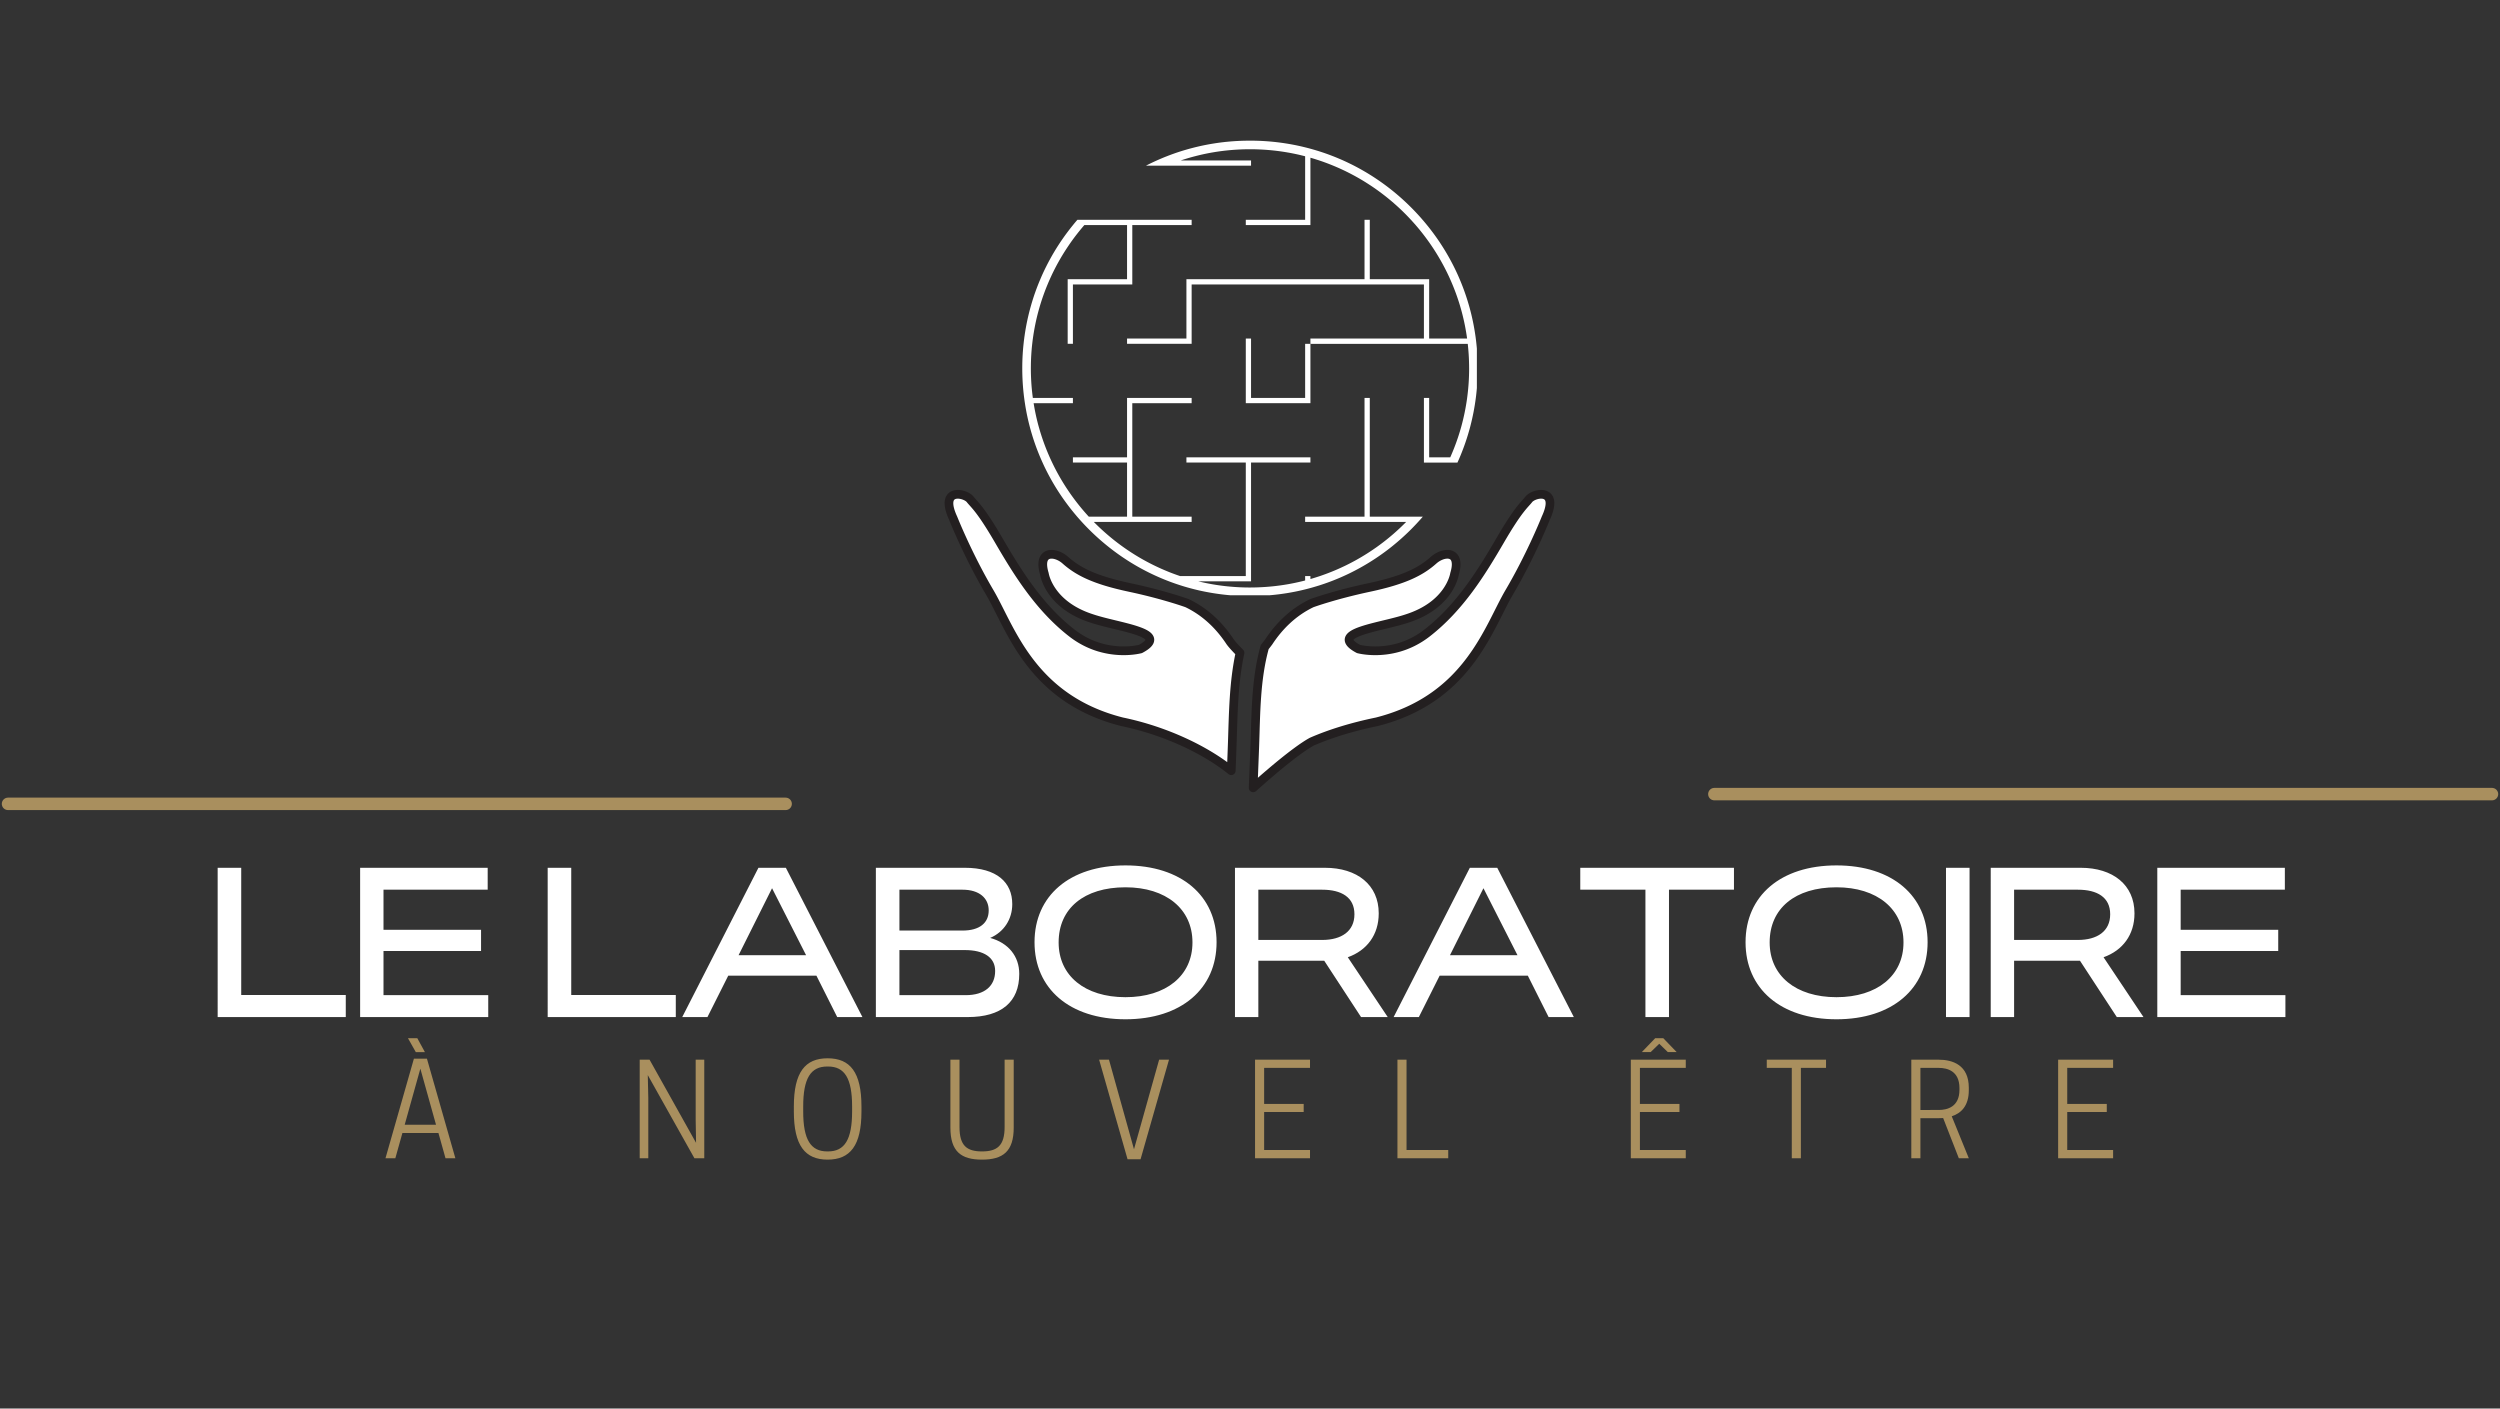
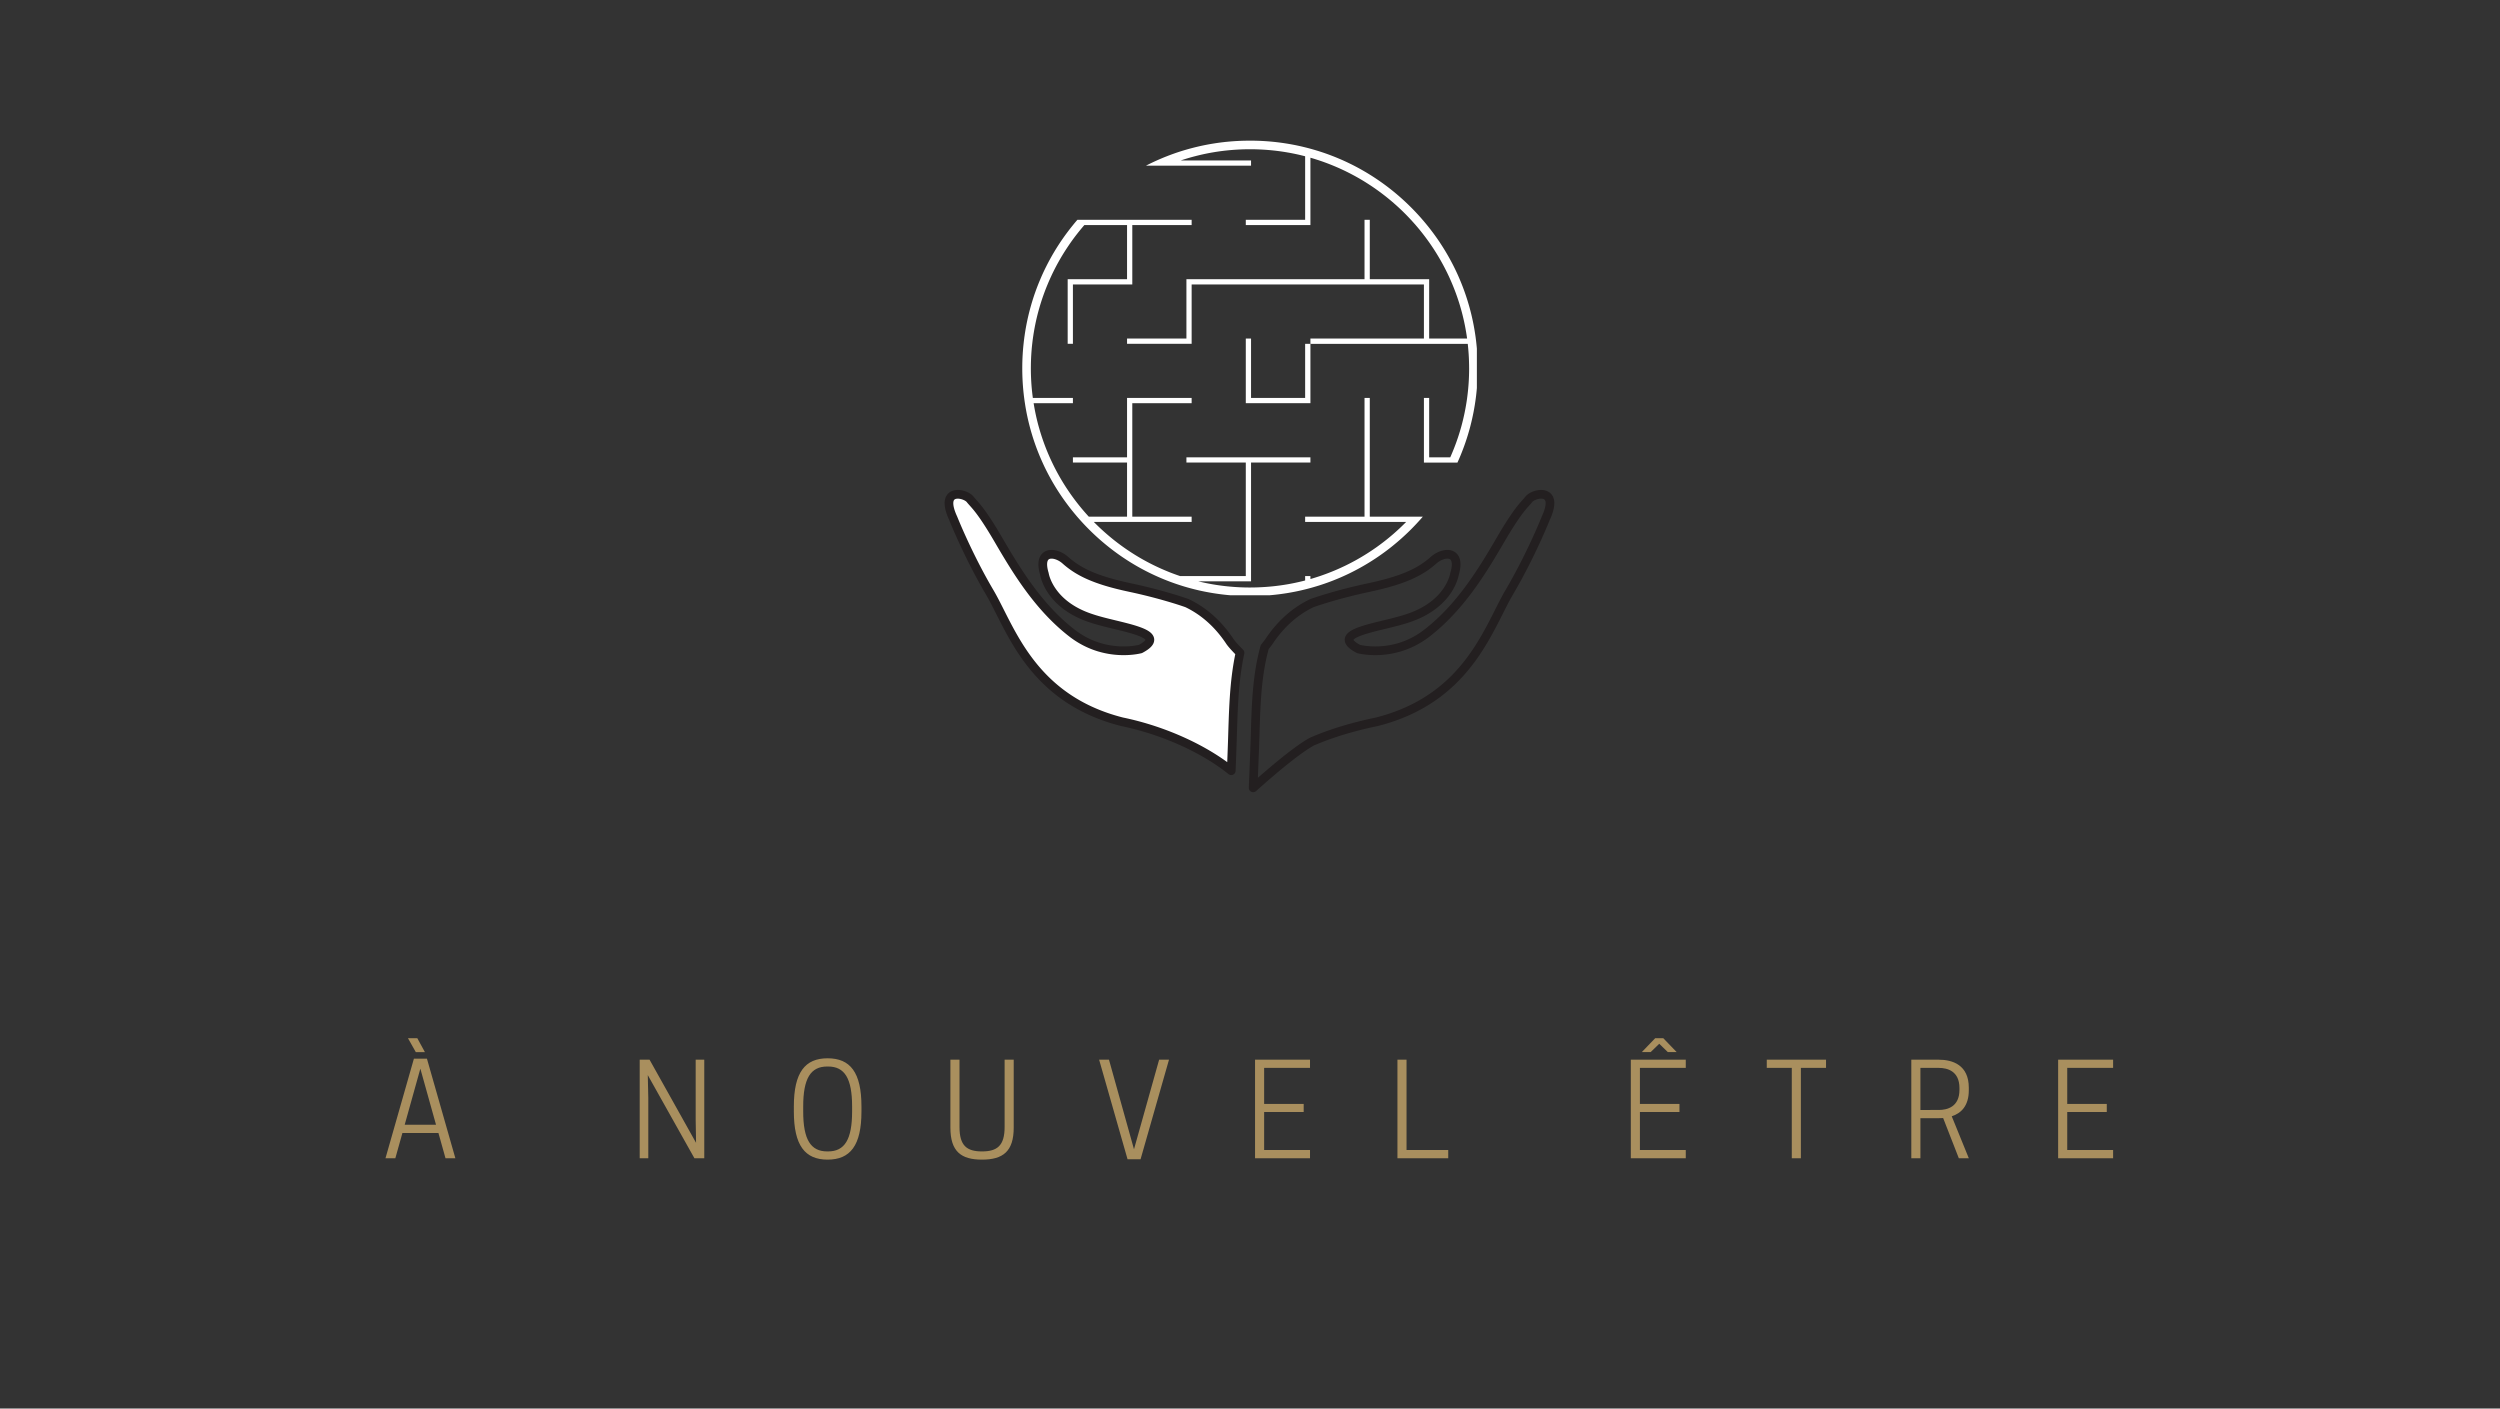
<svg xmlns="http://www.w3.org/2000/svg" width="1640" viewBox="0 0 1230 693" height="924" version="1.0">
  <rect x="0" y="0" width="1230" height="693" fill="#333333" stroke="none" />
  <defs>
    <clipPath id="a">
      <path d="M614 241h151v148.89H614Zm0 0" />
    </clipPath>
    <clipPath id="b">
      <path d="M502.957 108h197.188v184.867H502.957Zm0 0" />
    </clipPath>
    <clipPath id="c">
      <path d="M554 69.2h172.621V228H554Zm0 0" />
    </clipPath>
    <clipPath id="d">
-       <path d="M.887 392H390v7H.887Zm0 0" />
-     </clipPath>
+       </clipPath>
    <clipPath id="e">
      <path d="M840 387h389.113v7H840Zm0 0" />
    </clipPath>
  </defs>
  <path fill="#fff" d="M606.29 365.512c.503-14.852.651-29.793 3.8-44.336-2.07-2.086-3.754-3.91-4.813-5.34-5.086-7.715-11.945-14.645-21.215-19.082 0 0-11.167-4.082-28.234-7.715-17.058-3.629-25.305-7.754-31.629-13.39-4.988-4.446-13.879-5.051-10.347 6.734 0 0 2.16 15.16 23.402 21.933 13.164 4.422 39.027 6.88 23.855 14.977 0 0-17.398 4.797-33.66-7.793-16.273-12.598-26.992-30.066-36.086-45.688-9.09-15.62-12.004-17.523-14.05-20.136-2.512-3.203-15.41-5.895-8.32 9.383 0 0 7.112 17.964 17.917 36.316 10.309 17.516 20.297 52.336 65.098 63.73 21.683 4.48 41.465 14.122 53.77 24.09.179-4.562.355-9.125.511-13.683" />
  <path fill="#231f20" d="m606.29 365.512 2.136.07c.5-14.883.66-29.695 3.75-43.95a2.143 2.143 0 0 0-.57-1.964c-2.04-2.055-3.676-3.84-4.61-5.106l-1.719 1.274 1.785-1.176c-5.242-7.965-12.39-15.203-22.078-19.836-.078-.043-.101-.05-.187-.082-.07-.023-11.324-4.14-28.524-7.797-8.441-1.797-14.628-3.699-19.43-5.808-4.796-2.114-8.21-4.407-11.218-7.086a14.844 14.844 0 0 0-3.906-2.504c-1.399-.606-2.864-.977-4.34-.985-.813 0-1.633.122-2.426.403a5.754 5.754 0 0 0-3.008 2.465c-.718 1.187-1.043 2.629-1.043 4.246 0 1.554.297 3.304.899 5.324l2.05-.617-2.117.305c.036.226.649 4.343 4.094 9.34 3.43 5 9.735 10.82 20.777 14.331l.649-2.043-.676 2.032c2.692.902 5.805 1.703 8.98 2.484 4.747 1.16 9.641 2.281 13.204 3.496 1.777.606 3.218 1.246 4.047 1.805.418.277.668.523.754.648l.042.067.008.015.215-.09h-.23l.015.09.215-.09h-.23.18l-.173-.046-.007.046h.18l-.173-.046s-.02.078-.125.222c-.148.219-.488.582-1.043 1.004-.558.426-1.335.914-2.332 1.45l1.004 1.89-.566-2.066.144.535-.144-.54v.005l.144.535-.144-.54c-.059.02-3.094.825-7.7.825-3.12 0-6.96-.367-11.1-1.578-4.15-1.215-8.598-3.266-12.99-6.664-15.874-12.278-26.472-29.477-35.542-45.07-4.57-7.864-7.625-12.32-9.82-15.176a54.143 54.143 0 0 0-2.704-3.254c-.722-.813-1.261-1.395-1.695-1.95-.437-.55-.949-.988-1.512-1.375a11.018 11.018 0 0 0-2.878-1.375 10.95 10.95 0 0 0-3.348-.55 7.83 7.83 0 0 0-2.285.316c-1.133.34-2.274 1.047-3.055 2.16a6.18 6.18 0 0 0-.883 1.875 8.087 8.087 0 0 0-.285 2.211c.012 2.27.734 4.942 2.305 8.344l1.941-.902-1.988.789c.023.058 7.164 18.097 18.058 36.617 2.504 4.242 5.063 9.695 8.172 15.648 4.668 8.934 10.602 19.016 19.707 27.965 9.102 8.957 21.391 16.746 38.54 21.102l.097.023c10.668 2.203 20.89 5.684 29.942 9.836 9.046 4.149 16.933 8.977 22.91 13.824a2.138 2.138 0 0 0 3.48-1.582c.184-4.558.363-9.129.516-13.695l-4.274-.149c-.152 4.555-.332 9.114-.515 13.672l2.14.086 1.34-1.668c-6.324-5.12-14.48-10.101-23.82-14.386-9.336-4.282-19.844-7.86-30.86-10.133l-.43 2.097.524-2.078c-10.965-2.789-19.738-6.988-26.926-11.984-10.78-7.492-18.015-16.79-23.55-25.922-2.77-4.566-5.106-9.086-7.243-13.305-2.136-4.222-4.07-8.14-6.062-11.527-5.352-9.09-9.805-18.113-12.91-24.851a283.55 283.55 0 0 1-3.602-8.125c-.414-.977-.73-1.739-.941-2.262-.11-.258-.188-.457-.242-.59a3.818 3.818 0 0 1-.078-.195l-.047-.114c-1.426-3.05-1.914-5.234-1.907-6.535 0-.601.094-1.008.2-1.281.086-.203.175-.332.273-.441.14-.157.324-.282.617-.387.285-.106.68-.172 1.14-.168.833-.008 1.864.226 2.716.594.426.175.812.386 1.101.586.293.199.496.394.559.484.59.75 1.183 1.383 1.867 2.152 1.027 1.153 2.313 2.653 4.223 5.348 1.906 2.695 4.414 6.57 7.8 12.39 9.118 15.649 19.95 33.387 36.622 46.301 4.84 3.746 9.797 6.04 14.402 7.387a43.973 43.973 0 0 0 12.3 1.75c5.266 0 8.696-.937 8.833-.973.152-.043.3-.105.437-.175 1.746-.938 3.059-1.82 4.047-2.801.492-.496.906-1.024 1.215-1.621a4.323 4.323 0 0 0 .5-1.989c.004-.64-.16-1.27-.426-1.8-.5-1.004-1.258-1.7-2.097-2.29-1.485-1.023-3.352-1.78-5.524-2.511-3.246-1.082-7.168-2.024-11.074-2.973-3.895-.941-7.777-1.89-10.817-2.914l-.035-.012c-10.195-3.261-15.597-8.406-18.554-12.683-1.477-2.137-2.328-4.07-2.809-5.442a17.013 17.013 0 0 1-.473-1.59c-.039-.18-.066-.316-.086-.394l-.011-.086-.032.008.032-.008-.032.008.032-.008a2.077 2.077 0 0 0-.07-.308c-.52-1.727-.72-3.09-.72-4.094 0-.7.094-1.215.223-1.582.196-.547.407-.758.676-.942.274-.172.695-.304 1.3-.304.724-.004 1.673.207 2.638.629a10.49 10.49 0 0 1 2.765 1.777c3.313 2.953 7.18 5.539 12.348 7.805 5.168 2.27 11.633 4.242 20.254 6.074a260.647 260.647 0 0 1 20.351 5.18c2.438.73 4.344 1.347 5.637 1.78.649.22 1.145.384 1.473.5.168.06.285.102.37.134l.09.03.028.009.73-2.012-.921 1.933c8.851 4.235 15.425 10.856 20.351 18.333l.07.097c1.184 1.59 2.907 3.445 5.008 5.57l1.52-1.511-2.094-.453c-3.203 14.828-3.34 29.902-3.844 44.714l2.137.075" />
-   <path fill="#fff" d="M752.172 245.676c-2.047 2.613-4.965 4.515-14.063 20.137-9.086 15.62-19.804 33.09-36.078 45.687-16.258 12.59-33.66 7.793-33.66 7.793-15.168-8.098 10.688-10.555 23.856-14.977 21.238-6.773 23.394-21.933 23.394-21.933 3.535-11.785-5.36-11.18-10.348-6.735-6.32 5.637-14.558 9.762-31.625 13.391-17.062 3.633-28.23 7.715-28.23 7.715-9.266 4.437-16.137 11.367-21.219 19.082a78.08 78.08 0 0 1-1.965 2.535c-4.425 15.95-4.289 32.418-4.886 48.824-.246 6.809-.532 13.621-.797 20.43 4.629-4.172 20.14-17.918 28.82-22.703l.004-.004c9.086-3.969 19.883-7.293 32.094-9.813 44.804-11.394 54.793-46.214 65.097-63.73 10.801-18.352 17.918-36.316 17.918-36.316 7.098-15.278-5.808-12.586-8.312-9.383" />
  <g clip-path="url(#a)">
    <path fill="#231f20" d="m752.172 245.676-1.688-1.32c-.43.554-.968 1.136-1.691 1.949-1.082 1.215-2.523 2.898-4.52 5.722-2.003 2.828-4.574 6.809-8.011 12.707-9.059 15.594-19.66 32.793-35.535 45.07-4.387 3.4-8.84 5.45-12.985 6.665a39.703 39.703 0 0 1-11.101 1.578c-2.38 0-4.34-.215-5.688-.426a25.379 25.379 0 0 1-1.539-.281c-.172-.04-.3-.07-.379-.09l-.082-.02-.02-.007-.152.57.157-.566-.004-.004-.153.57.157-.566-.567 2.066 1.004-1.89c-1.52-.81-2.523-1.536-3.031-2.055-.258-.254-.39-.45-.438-.547l-.031-.074-.176.046h.184l-.008-.046-.176.046h.184-.297l.285.07.012-.07h-.297l.285.07-.164-.038.16.054.004-.015-.164-.04.16.055-.031-.011.031.011-.031-.011.031.011s.028-.062.125-.168c.176-.207.602-.543 1.227-.89 1.093-.617 2.781-1.266 4.77-1.883 2.991-.93 6.675-1.813 10.37-2.703 3.7-.902 7.41-1.817 10.547-2.867l-.68-2.032.649 2.043c11.04-3.511 17.34-9.332 20.773-14.332 3.442-4.996 4.059-9.113 4.094-9.34l-2.12-.304 2.05.617c.601-2.02.898-3.77.898-5.324 0-1.082-.144-2.074-.453-2.977-.453-1.347-1.336-2.484-2.445-3.172-1.11-.699-2.363-.964-3.574-.964-1.477.007-2.946.378-4.34.984a14.781 14.781 0 0 0-3.906 2.504c-3.012 2.68-6.422 4.972-11.22 7.086-4.796 2.11-10.987 4.011-19.429 5.808-17.195 3.657-28.45 7.774-28.52 7.797-.081.031-.109.04-.187.082-9.683 4.633-16.844 11.871-22.086 19.836l1.79 1.176-1.72-1.274a86.574 86.574 0 0 1-1.91 2.465c-.187.23-.316.485-.398.774-4.52 16.332-4.36 32.972-4.961 49.316-.246 6.805-.531 13.613-.797 20.426-.035.86.453 1.66 1.227 2.023a2.145 2.145 0 0 0 2.34-.347 384.191 384.191 0 0 1 12.816-11.059c2.75-2.262 5.621-4.539 8.324-6.531 2.703-1.996 5.246-3.711 7.277-4.828l.145-.086.004-.004-1.172-1.793.855 1.965c8.915-3.895 19.579-7.18 31.668-9.68l.098-.023c11.434-2.907 20.711-7.328 28.317-12.614 11.414-7.93 19.05-17.78 24.769-27.222 2.863-4.723 5.25-9.344 7.398-13.59 2.145-4.246 4.055-8.106 5.93-11.29 10.895-18.519 18.035-36.558 18.059-36.616l-1.985-.79 1.938.903c1.574-3.406 2.297-6.074 2.308-8.348 0-1.043-.164-2.008-.511-2.875a5.65 5.65 0 0 0-1.074-1.726 5.77 5.77 0 0 0-2.356-1.547c-.851-.3-1.715-.41-2.562-.41-1.551.004-3.047.37-4.38.925-.66.282-1.284.614-1.847 1-.566.387-1.078.825-1.516 1.375l3.371 2.645c.063-.086.258-.281.555-.48.438-.301 1.078-.618 1.766-.836.687-.22 1.422-.348 2.05-.344.407-.004.762.05 1.036.133.21.062.37.144.5.23.191.137.316.27.445.535.129.27.246.7.246 1.375.008 1.301-.48 3.485-1.91 6.54l-.043.113-.078.195c-.8 1.984-7.66 18.781-17.7 35.828-2.652 4.516-5.206 9.98-8.269 15.84-4.59 8.781-10.293 18.418-18.91 26.894-8.625 8.473-20.148 15.817-36.602 20.004l.528 2.078-.434-2.097c-12.332 2.547-23.262 5.906-32.515 9.949-.114.05-.211.106-.32.172v.004l1.171 1.789-1.031-1.875c-2.309 1.273-4.961 3.07-7.754 5.129-8.36 6.172-17.969 14.707-21.465 17.86l1.43 1.589 2.136.082c.266-6.805.551-13.617.797-20.434.59-16.476.485-32.761 4.809-48.328l-2.059-.574 1.664 1.348c.7-.867 1.368-1.73 2.016-2.602l.066-.097c4.926-7.477 11.512-14.098 20.36-18.332l-.922-1.934.734 2.012.024-.008c.605-.219 11.515-4.133 27.918-7.625 8.62-1.832 15.086-3.805 20.258-6.074 5.164-2.266 9.03-4.852 12.343-7.805a10.49 10.49 0 0 1 2.766-1.777c.96-.422 1.91-.633 2.637-.63.398 0 .726.06.972.15.375.144.578.3.797.648.215.351.426.976.426 2.03.004 1-.2 2.368-.719 4.095a2.707 2.707 0 0 0-.066.308l.035.008-.035-.008.035.008-.035-.008c-.035.219-.656 3.73-3.66 7.918-3.02 4.192-8.395 9.117-18.27 12.277l-.031.012c-2.473.828-5.504 1.617-8.64 2.383-4.716 1.156-9.657 2.281-13.567 3.61-1.957.667-3.66 1.374-5.04 2.292-.69.461-1.312.98-1.82 1.66-.25.34-.472.727-.628 1.157-.16.433-.25.906-.247 1.386-.003.704.192 1.391.5 1.989.47.898 1.153 1.633 2.02 2.34.867.707 1.934 1.382 3.238 2.082.137.07.293.132.438.175.136.036 3.57.973 8.84.973 3.449 0 7.695-.406 12.297-1.75 4.605-1.348 9.562-3.64 14.402-7.387 16.672-12.914 27.508-30.652 36.617-46.3 4.52-7.762 7.473-12.063 9.52-14.72a52.997 52.997 0 0 1 2.507-3.019c.684-.77 1.278-1.402 1.868-2.152l-1.68-1.328" />
  </g>
  <path fill="#fff" d="M642.129 195.781h-26.617v-29.215h-2.582v31.797h31.797v-29.199h-2.598v26.617" />
  <g clip-path="url(#b)">
    <path fill="#fff" d="M673.934 254.203v-58.422h-2.586v58.422h-29.22v2.582h49.712a108.495 108.495 0 0 1-13.117 11.367 7.618 7.618 0 0 1-.309.223c-.332.246-.664.488-1.004.73-.265.188-.535.38-.808.563a103.341 103.341 0 0 1-5.254 3.45 105.43 105.43 0 0 1-8.676 4.808 106.248 106.248 0 0 1-12.363 5.183c-.297.102-.59.204-.887.309-.063.02-.121.043-.188.066-.433.141-.867.282-1.304.418a71.566 71.566 0 0 1-3.203.977v-1.461h-2.598v2.172c-.54.144-1.078.277-1.617.41-1.985.48-3.992.914-6.02 1.285-.433.082-.867.156-1.3.23a106.43 106.43 0 0 1-13.442 1.426c-.43.028-.863.043-1.297.051-.98.035-1.957.055-2.941.055-.168.008-.344.008-.52.008a105.992 105.992 0 0 1-9.98-.465c-.438-.035-.867-.082-1.301-.125a105.895 105.895 0 0 1-13.438-2.274c-.265-.062-.53-.128-.796-.191h26.035v-58.418h29.215V225h-61.008v2.582h29.21v55.836h-32.35c-.302-.102-.602-.207-.9-.309a107.083 107.083 0 0 1-4.144-1.53 91.421 91.421 0 0 1-1.305-.532 107.753 107.753 0 0 1-13.433-6.629c-.438-.262-.871-.516-1.309-.781a84.518 84.518 0 0 1-2.398-1.492 86.573 86.573 0 0 1-2.582-1.704c-.371-.253-.746-.511-1.121-.773a104.553 104.553 0 0 1-7.328-5.602 108.362 108.362 0 0 1-7.91-7.281h48.14v-2.582h-29.2v-55.84h29.2v-2.582h-31.781V225h-26.633v2.582h26.633v26.621h-18.813a14.562 14.562 0 0 1-.527-.574 107.63 107.63 0 0 1-5.16-6.129 87.78 87.78 0 0 1-2.133-2.828 85.746 85.746 0 0 1-2.578-3.7 21.03 21.03 0 0 1-.527-.78c-.29-.43-.563-.864-.844-1.305a107.017 107.017 0 0 1-6.258-11.305c-.34-.707-.672-1.418-.996-2.133-.035-.07-.07-.14-.094-.21-.035-.079-.074-.16-.105-.239a39.81 39.81 0 0 1-.375-.844 107.587 107.587 0 0 1-4.816-13.438c-.126-.433-.243-.87-.372-1.308-.976-3.613-1.765-7.3-2.363-11.047h19.328v-2.582H508.16c-.047-.363-.098-.738-.144-1.11-.551-4.401-.832-8.89-.832-13.433 0-.437.003-.87.011-1.3.04-3.641.262-7.231.66-10.774.098-.871.2-1.73.32-2.598.009-.023.009-.046.012-.07.06-.437.125-.871.188-1.312.684-4.579 1.66-9.063 2.906-13.434.125-.434.25-.875.38-1.305a108.42 108.42 0 0 1 3.605-10.164c.047-.117.093-.226.144-.34.356-.87.73-1.73 1.113-2.582.016-.043.036-.086.055-.125.024-.07.059-.144.102-.214.187-.438.39-.88.593-1.313a107.414 107.414 0 0 1 7.508-13.441c.164-.258.34-.516.516-.774.113-.176.234-.347.348-.523a100.73 100.73 0 0 1 4.363-5.996c.43-.555.867-1.098 1.312-1.641a92.937 92.937 0 0 1 2.188-2.605h21v26.632h-29.211v31.805h2.578v-29.223h29.215v-29.214h29.2v-2.582h-56.216a90.066 90.066 0 0 0-2.16 2.582.127.127 0 0 0-.039.05 93.685 93.685 0 0 0-2.578 3.297 110.349 110.349 0 0 0-8.719 13.516c-.453.816-.89 1.64-1.312 2.469-.957 1.859-1.86 3.738-2.711 5.648-.192.438-.38.875-.567 1.313-.047.113-.093.222-.14.34a107.144 107.144 0 0 0-4.629 13.086 110.217 110.217 0 0 0-3.125 14.738c-.067.441-.13.875-.18 1.312-.004.024-.004.047-.012.07a96.081 96.081 0 0 0-.304 2.598 110.685 110.685 0 0 0-.633 10.774 114.41 114.41 0 0 0 .922 15.844c.011.066.015.124.027.187.106.8.215 1.601.344 2.394a109.981 109.981 0 0 0 2.597 12.356 111.334 111.334 0 0 0 4.582 13.437c.114.281.235.563.36.844.062.148.129.297.191.45.305.714.621 1.425.946 2.132a98.04 98.04 0 0 0 2.332 4.832c.422.828.859 1.652 1.312 2.469a106.217 106.217 0 0 0 2.297 4.004c.266.441.527.875.797 1.304a108.955 108.955 0 0 0 5.625 8.207 97.579 97.579 0 0 0 2.578 3.301 93.317 93.317 0 0 0 1.605 1.93c.153.195.317.387.48.574.017.016.032.035.048.05.195.224.394.462.594.685.234.269.472.539.718.808.309.352.617.695.938 1.04a111.127 111.127 0 0 0 3.512 3.671 111.68 111.68 0 0 0 8.785 7.918c.058.055.125.105.195.156.43.356.875.703 1.309 1.047.043.031.078.067.117.09a109.3 109.3 0 0 0 8.332 5.922c.855.555 1.715 1.09 2.582 1.613.793.485 1.597.957 2.398 1.418.438.25.871.492 1.309.734a109.14 109.14 0 0 0 7.422 3.754c.226.102.453.207.683.309a101.542 101.542 0 0 0 5.328 2.242c.293.121.582.227.875.34l.43.164a109.672 109.672 0 0 0 8.184 2.715 80.33 80.33 0 0 0 2.57.703c.887.238 1.781.465 2.68.676.441.101.875.203 1.304.305 4.41.98 8.895 1.703 13.438 2.16.434.047.863.082 1.3.117a113.32 113.32 0 0 0 9.981.437c.176 0 .344 0 .52-.004.984 0 1.96-.015 2.941-.046l1.297-.047c4.531-.188 9.02-.64 13.441-1.36.434-.07.868-.144 1.301-.222a106.827 106.827 0 0 0 10.235-2.29c1.074-.288 2.14-.605 3.203-.93.43-.124.87-.265 1.304-.401 1.903-.61 3.79-1.27 5.653-1.977 1.316-.5 2.625-1.031 3.918-1.578a79.124 79.124 0 0 0 2.28-1.004c.231-.102.454-.207.685-.309.3-.136.597-.277.902-.418.433-.207.875-.414 1.308-.625a110.244 110.244 0 0 0 9.954-5.503 95.804 95.804 0 0 0 3.476-2.247c.438-.289.871-.59 1.313-.898a106.6 106.6 0 0 0 5.093-3.75 71.164 71.164 0 0 0 1.621-1.293 113.471 113.471 0 0 0 8.02-7.16c.254-.254.512-.504.766-.758a124.281 124.281 0 0 0 5.168-5.52c.214-.242.422-.488.632-.734h-26.09" />
  </g>
  <g clip-path="url(#c)">
    <path fill="#fff" d="M727.027 179.938a109.47 109.47 0 0 0-.636-10.774c-.09-.871-.188-1.73-.305-2.598-.004-.023-.004-.046-.008-.07-.05-.437-.11-.871-.18-1.312a110.218 110.218 0 0 0-2.761-13.434c-.063-.238-.13-.477-.196-.715-.054-.191-.109-.39-.168-.59a103.437 103.437 0 0 0-1.136-3.746 109.38 109.38 0 0 0-2.426-6.758 83.21 83.21 0 0 0-1.063-2.582 8.875 8.875 0 0 0-.144-.34c-.188-.437-.379-.874-.567-1.312a111.172 111.172 0 0 0-7.949-14.738c-.426-.664-.851-1.317-1.289-1.973a86.413 86.413 0 0 0-1.304-1.902c-1.2-1.703-2.45-3.39-3.747-5.035-.351-.45-.707-.895-1.074-1.332a90.67 90.67 0 0 0-2.164-2.582 37.16 37.16 0 0 0-.531-.614 40.698 40.698 0 0 0-1.152-1.297 107.195 107.195 0 0 0-4.004-4.218c-.254-.254-.512-.504-.766-.758a112.498 112.498 0 0 0-11.363-9.773 111.274 111.274 0 0 0-3.371-2.43c-.442-.309-.875-.61-1.313-.899-1.144-.77-2.3-1.523-3.476-2.246a82.48 82.48 0 0 0-2.586-1.558 106.673 106.673 0 0 0-7.368-3.938 112.061 112.061 0 0 0-3.133-1.469 80.753 80.753 0 0 0-2.07-.898 89.464 89.464 0 0 0-3.191-1.297 105.661 105.661 0 0 0-6.352-2.246c-.433-.14-.875-.281-1.304-.406a111.438 111.438 0 0 0-3.203-.93 84.475 84.475 0 0 0-2.598-.676 106.864 106.864 0 0 0-7.637-1.617c-.433-.07-.867-.148-1.3-.215a112.862 112.862 0 0 0-14.739-1.41c-.98-.027-1.957-.043-2.941-.043-.176-.004-.344-.004-.52-.004-.687 0-1.375.004-2.062.02-2.653.043-5.297.183-7.918.41-.438.043-.867.078-1.301.12-4.543.454-9.027 1.18-13.438 2.165-.43.098-.863.2-1.304.305a86.62 86.62 0 0 0-2.68.672 92.11 92.11 0 0 0-2.57.703c-2.77.8-5.496 1.703-8.184 2.718-.379.137-.754.282-1.129.434a.826.826 0 0 0-.176.07 77.674 77.674 0 0 0-3.023 1.227c-.687.289-1.371.59-2.059.898a108.798 108.798 0 0 0-5.359 2.575h51.723v-2.575h-34.594c.926-.308 1.86-.61 2.8-.894.005 0 .009-.004.016-.004.848-.262 1.7-.504 2.555-.746.703-.188 1.406-.375 2.117-.551.184-.055.375-.102.563-.145.433-.109.863-.218 1.304-.32a106.595 106.595 0 0 1 13.438-2.273c.434-.043.863-.09 1.3-.125a108.127 108.127 0 0 1 9.981-.461c.176 0 .352 0 .52.004.984 0 1.96.02 2.941.054.434.016.867.024 1.297.051 4.559.195 9.047.68 13.441 1.426a101.29 101.29 0 0 1 8.395 1.79c.18.042.363.089.543.14v31.254h-29.2v2.582h31.798v-33.13a83.32 83.32 0 0 1 1.527.45c.566.168 1.125.344 1.676.531.386.117.765.238 1.148.367l.156.051a105.58 105.58 0 0 1 6.743 2.524 106.535 106.535 0 0 1 8.003 3.69 110.27 110.27 0 0 1 7.368 4.142c.87.543 1.734 1.09 2.586 1.656.246.152.492.312.734.476a92.1 92.1 0 0 1 2.742 1.895c.445.312.88.629 1.313.953a108.47 108.47 0 0 1 13.43 11.672c.07.074.144.148.218.23.363.375.73.75 1.086 1.137.05.055.102.106.152.16.188.203.38.41.563.614.789.847 1.562 1.707 2.324 2.582a108.575 108.575 0 0 1 4.07 4.996c.883 1.152 1.743 2.32 2.582 3.504a125.651 125.651 0 0 1 2.067 3.039 97.933 97.933 0 0 1 1.68 2.652 108.081 108.081 0 0 1 5.824 10.79c.207.433.406.874.597 1.312.051.113.102.222.153.34a106.698 106.698 0 0 1 4.867 13.086c.125.429.25.87.379 1.304a106.866 106.866 0 0 1 2.898 13.434c.012.05.016.09.024.136.058.395.117.782.168 1.176.004.024.004.047.008.07h-18.665V137.36h-29.214v-29.214h-2.586v29.214h-87.63v29.207h-29.21v2.598h31.781v-29.223h114.277v26.625h-55.84v2.598h77.407c.402 3.543.625 7.133.664 10.774.008.43.012.863.012 1.3a107.484 107.484 0 0 1-.98 14.543l-.024.188c-.051.394-.11.793-.168 1.183-.063.407-.121.809-.188 1.211a106.458 106.458 0 0 1-2.37 11.047l-.364 1.309a107.675 107.675 0 0 1-4.817 13.437c-.125.285-.246.563-.375.844h-10.375v-29.219h-2.582v31.801h16.496c.325-.71.641-1.418.942-2.133.066-.152.133-.3.191-.449.125-.281.242-.563.36-.844a111.472 111.472 0 0 0 4.582-13.437c.12-.434.234-.871.343-1.309a111.107 111.107 0 0 0 2.598-13.441l.024-.188c.05-.363.097-.738.14-1.11a114.411 114.411 0 0 0 .785-14.733" />
  </g>
-   <path d="M170.121 500.399v-10.867H118.68v-62.579h-11.59V500.4ZM240.213 500.399V489.62h-51.531v-21.734h47.996v-10.414h-47.996V437.73h51.258v-10.778h-62.758V500.4ZM332.492 500.399v-10.867H281.05v-62.579h-11.59V500.4ZM424.318 500.399l-37.676-73.446H373.15L335.658 500.4h12.406l10.235-20.375h43.379l10.23 20.375Zm-27.715-30.43H363.37l16.48-32.965ZM476.113 500.399c16.664 0 25.36-7.516 25.36-21.192v-.09c0-8.605-5.344-15.214-14.309-17.66 6.793-2.898 10.867-9.238 10.867-16.574v-.09c0-10.594-7.515-17.84-23.367-17.84h-43.738V500.4Zm-33.597-62.668h31.062c8.332 0 12.86 4.254 12.86 10.14v.094c0 6.156-4.528 9.871-12.86 9.871h-31.062Zm0 29.703h32.148c9.422 0 14.945 3.621 14.945 10.234v.09c0 7.246-5.074 11.863-14.492 11.863h-32.601ZM553.724 501.485c27.531 0 44.828-15.121 44.828-37.856v-.09c0-22.73-17.297-37.761-44.828-37.761-27.531 0-44.738 15.03-44.738 37.761v.09c0 22.735 17.207 37.856 44.738 37.856Zm0-10.868c-20.016 0-32.875-10.593-32.875-26.894v-.094c0-16.66 12.496-27.078 32.875-27.078 20.012 0 32.965 10.688 32.965 27.078v.094c0 16.3-12.953 26.894-32.965 26.894ZM663.116 470.965c9.418-3.351 15.215-11.047 15.215-21.55v-.094c0-13.946-10.594-22.368-26.441-22.368h-44.285V500.4h11.5v-27.711h32.421l18.114 27.71h13.129Zm-44.011-33.234h31.425c9.418 0 15.848 3.71 15.848 12.043v.09c0 8.332-6.43 12.59-15.848 12.59h-31.425ZM774.325 500.399l-37.676-73.446h-13.492L685.665 500.4h12.406l10.235-20.375h43.379l10.23 20.375Zm-27.715-30.43h-33.234l16.48-32.965ZM821.14 500.399V437.73h31.968v-10.778h-75.617v10.778h32.059v62.668ZM903.55 501.485c27.531 0 44.828-15.121 44.828-37.856v-.09c0-22.73-17.297-37.761-44.828-37.761-27.531 0-44.738 15.03-44.738 37.761v.09c0 22.735 17.207 37.856 44.738 37.856Zm0-10.868c-20.016 0-32.875-10.593-32.875-26.894v-.094c0-16.66 12.496-27.078 32.875-27.078 20.012 0 32.965 10.688 32.965 27.078v.094c0 16.3-12.953 26.894-32.965 26.894ZM969.02 500.399v-73.446h-11.59V500.4ZM1034.948 470.965c9.418-3.351 15.215-11.047 15.215-21.55v-.094c0-13.946-10.594-22.368-26.442-22.368h-44.285V500.4h11.5v-27.711h32.422l18.113 27.71h13.129Zm-44.012-33.234h31.426c9.418 0 15.847 3.71 15.847 12.043v.09c0 8.332-6.43 12.59-15.847 12.59h-31.426ZM1124.422 500.399V489.62h-51.531v-21.734h47.996v-10.414h-47.996V437.73h51.258v-10.778h-62.758V500.4Zm0 0" fill="#fff" />
  <path d="m203.642 520.866-13.984 48.989h4.848l3.48-12.434h17.719l3.48 12.434h4.852l-13.989-48.989Zm3.172 4.91 7.711 27.606h-15.418Zm-6.094-14.98 3.856 6.836h4.476l-3.73-6.836ZM346.501 521.362h-4.227v29.657l.188 11.25-22.879-40.907h-4.848v48.493h4.227v-29.653l-.25-11.254 22.941 40.907h4.848ZM407.172 570.538c11.13 0 16.664-6.898 16.664-23.687v-2.485c0-16.785-5.535-23.687-16.664-23.687-11.062 0-16.597 6.902-16.597 23.687v2.485c0 16.789 5.535 23.687 16.597 23.687Zm-.183-4.039c-8.145 0-11.813-5.844-11.813-19.648v-2.485c0-13.8 3.668-19.644 11.813-19.644h.433c8.145 0 11.813 5.844 11.813 19.644v2.485c0 13.804-3.668 19.648-11.813 19.648ZM483.14 570.538c10.32 0 15.606-4.039 15.606-15.726v-33.45h-4.477V554.5c0 9.2-3.668 12-11.129 12-7.46 0-11.066-2.8-11.066-12v-33.137h-4.477v33.45c0 11.687 5.223 15.726 15.543 15.726ZM561.158 570.35l13.988-48.988h-4.851l-12.371 44.079-12.309-44.079h-4.848l13.985 48.989ZM617.479 521.362v48.493h27.043v-4.04h-22.567v-18.714h19.457v-3.977h-19.457v-17.719h22.567v-4.043ZM712.531 569.855v-4.04h-20.516v-44.453h-4.476v48.493ZM802.36 521.362v48.493h27.043v-4.04h-22.566v-18.714h19.457v-3.977h-19.457v-17.719h22.566v-4.043Zm9.758-3.73 4.23-4.102 4.227 4.102h4.352l-6.59-6.836h-3.98l-6.59 6.836ZM886.034 525.405h12.37v-4.043H869.25v4.043h12.308v44.45h4.477ZM944.844 550.148h8.95c.745 0 1.491 0 2.237-.063l7.711 19.77h4.91l-8.394-20.641c4.602-1.492 8.395-5.098 8.395-12.805v-1.246c0-11.187-7.957-13.8-14.86-13.8h-13.426v48.492h4.477Zm0-4.043v-20.7h9.074c4.164 0 10.133 1.555 10.133 9.883v.934c0 8.332-5.969 9.883-10.133 9.883ZM1012.603 521.362v48.493h27.043v-4.04h-22.566v-18.714h19.457v-3.977h-19.457v-17.719h22.566v-4.043Zm0 0" fill="#a98f5e" />
  <g clip-path="url(#d)">
    <path stroke-linecap="round" fill="none" d="M3.95 395.496H386.53" stroke="#a98f5e" stroke-width="6.128" />
  </g>
  <g clip-path="url(#e)">
-     <path stroke-linecap="round" fill="none" d="M843.469 390.703h382.582" stroke="#a98f5e" stroke-width="6.128" />
-   </g>
+     </g>
</svg>